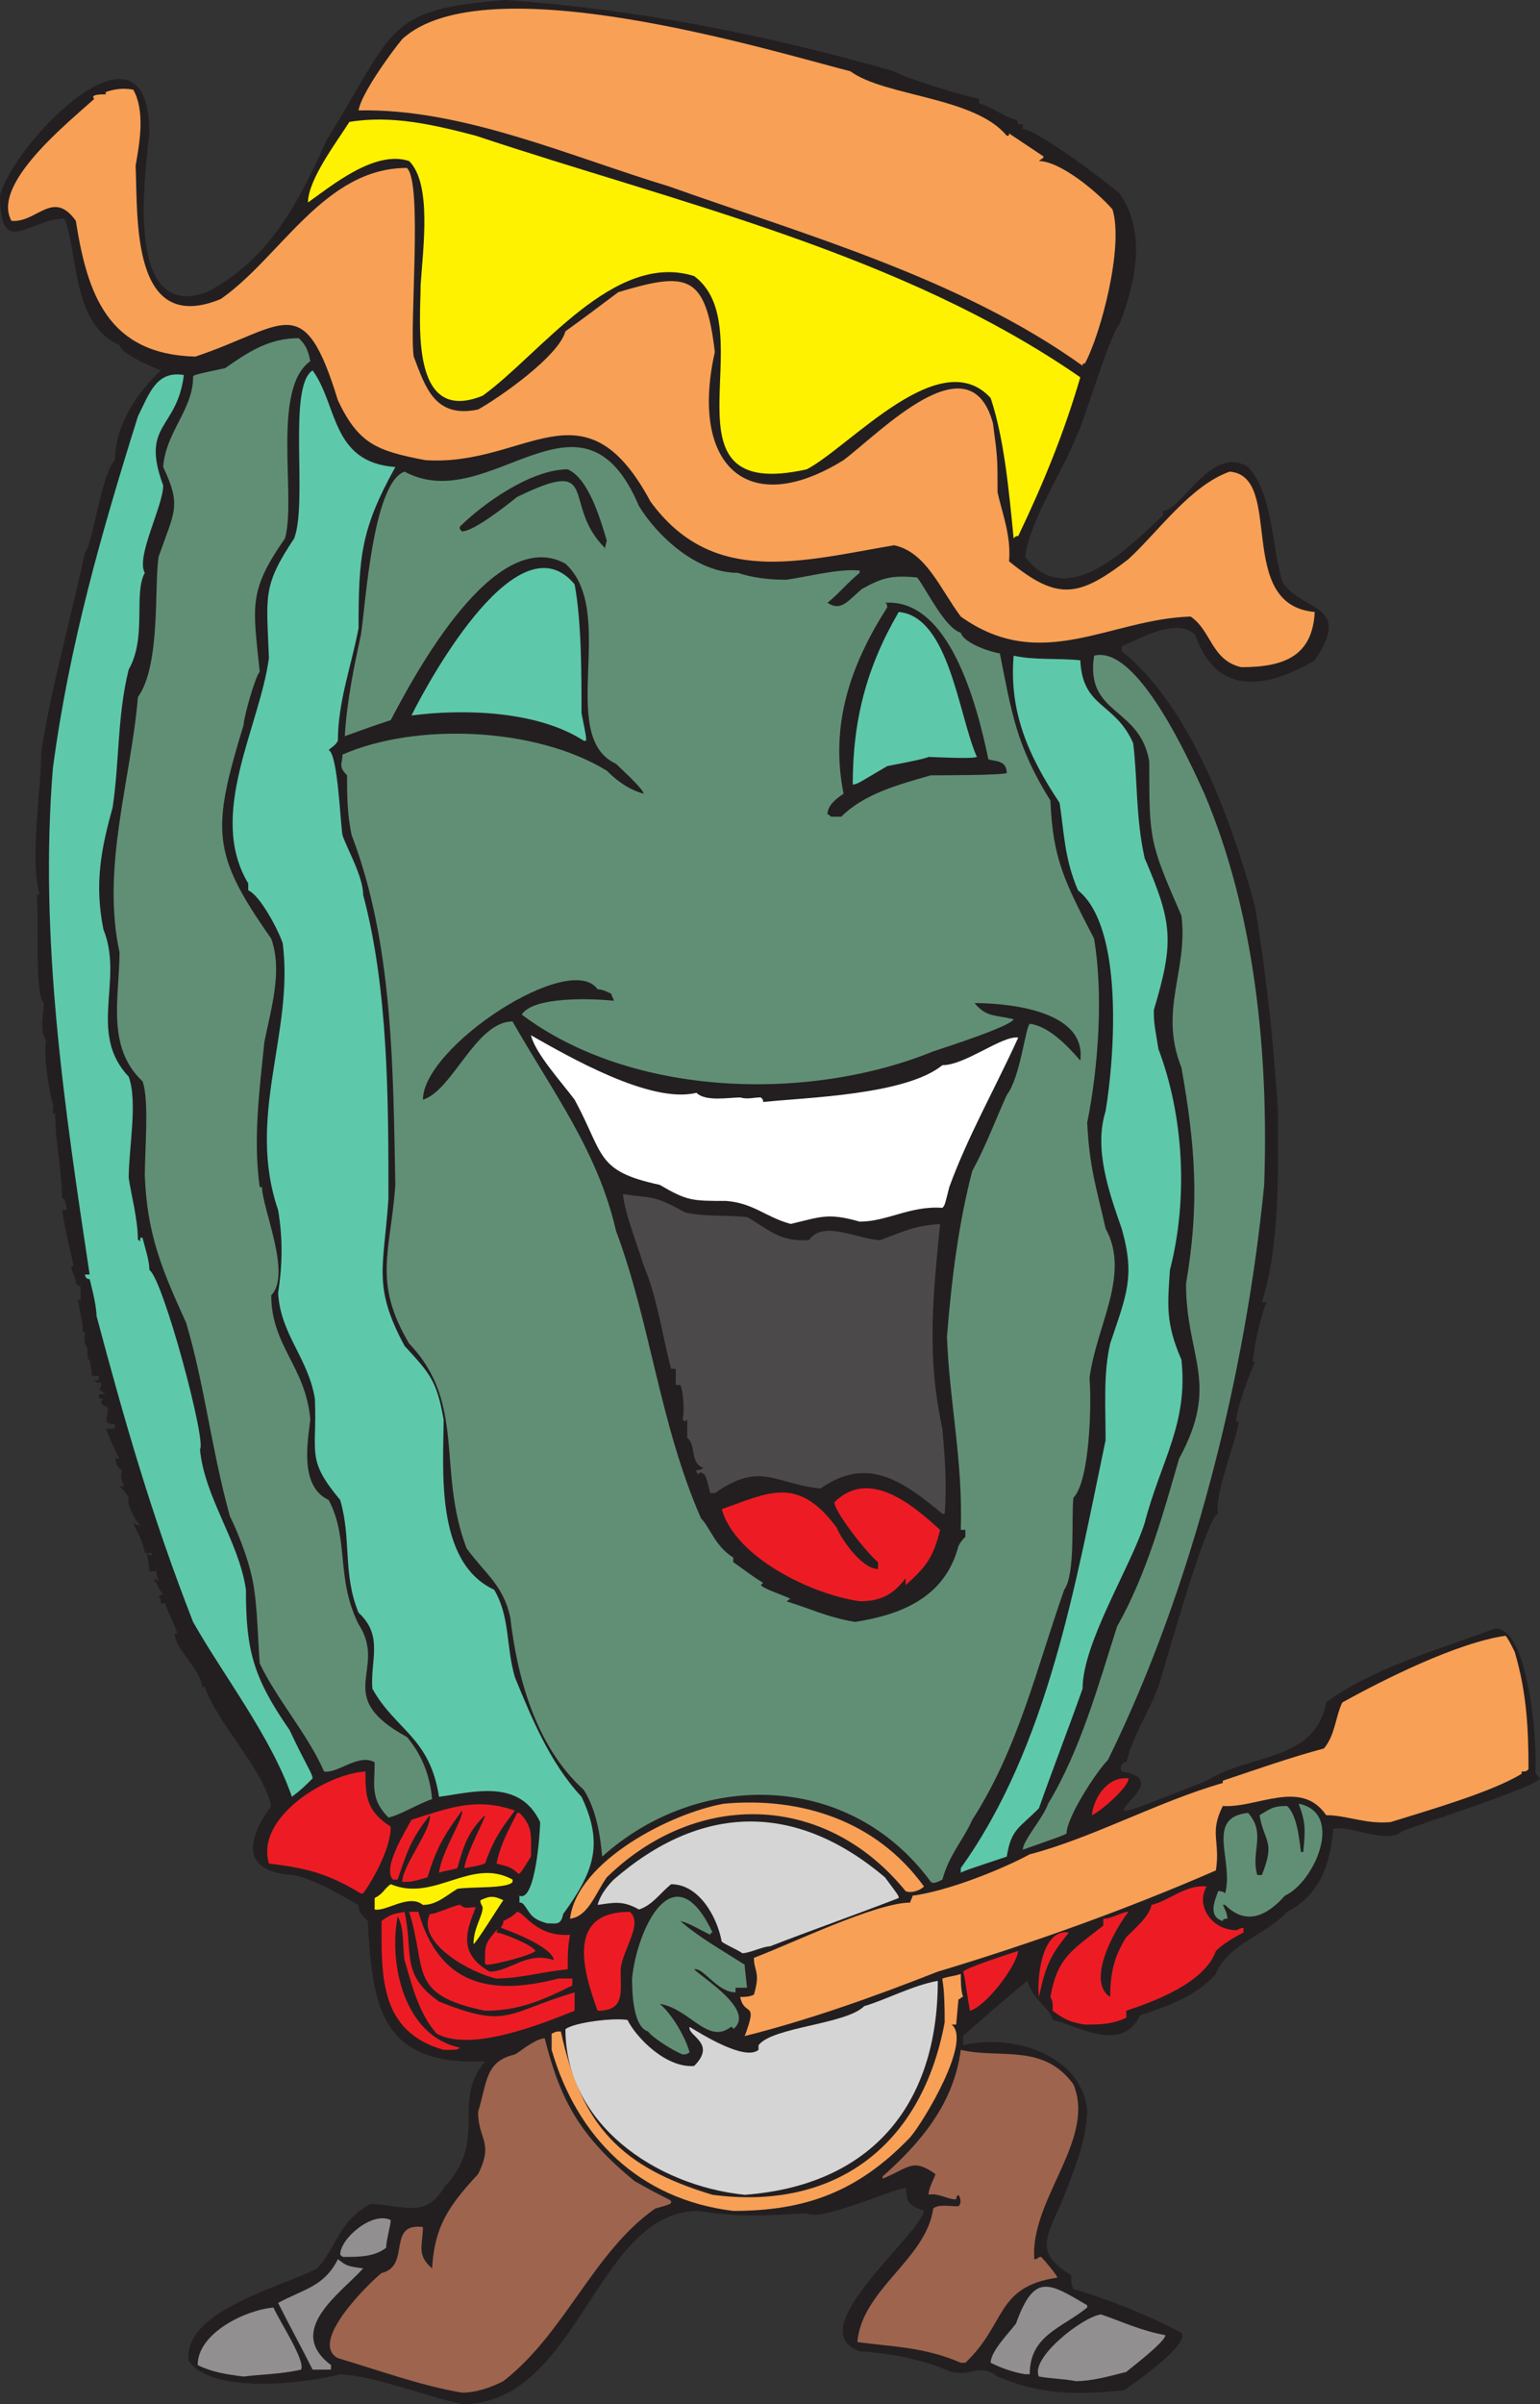
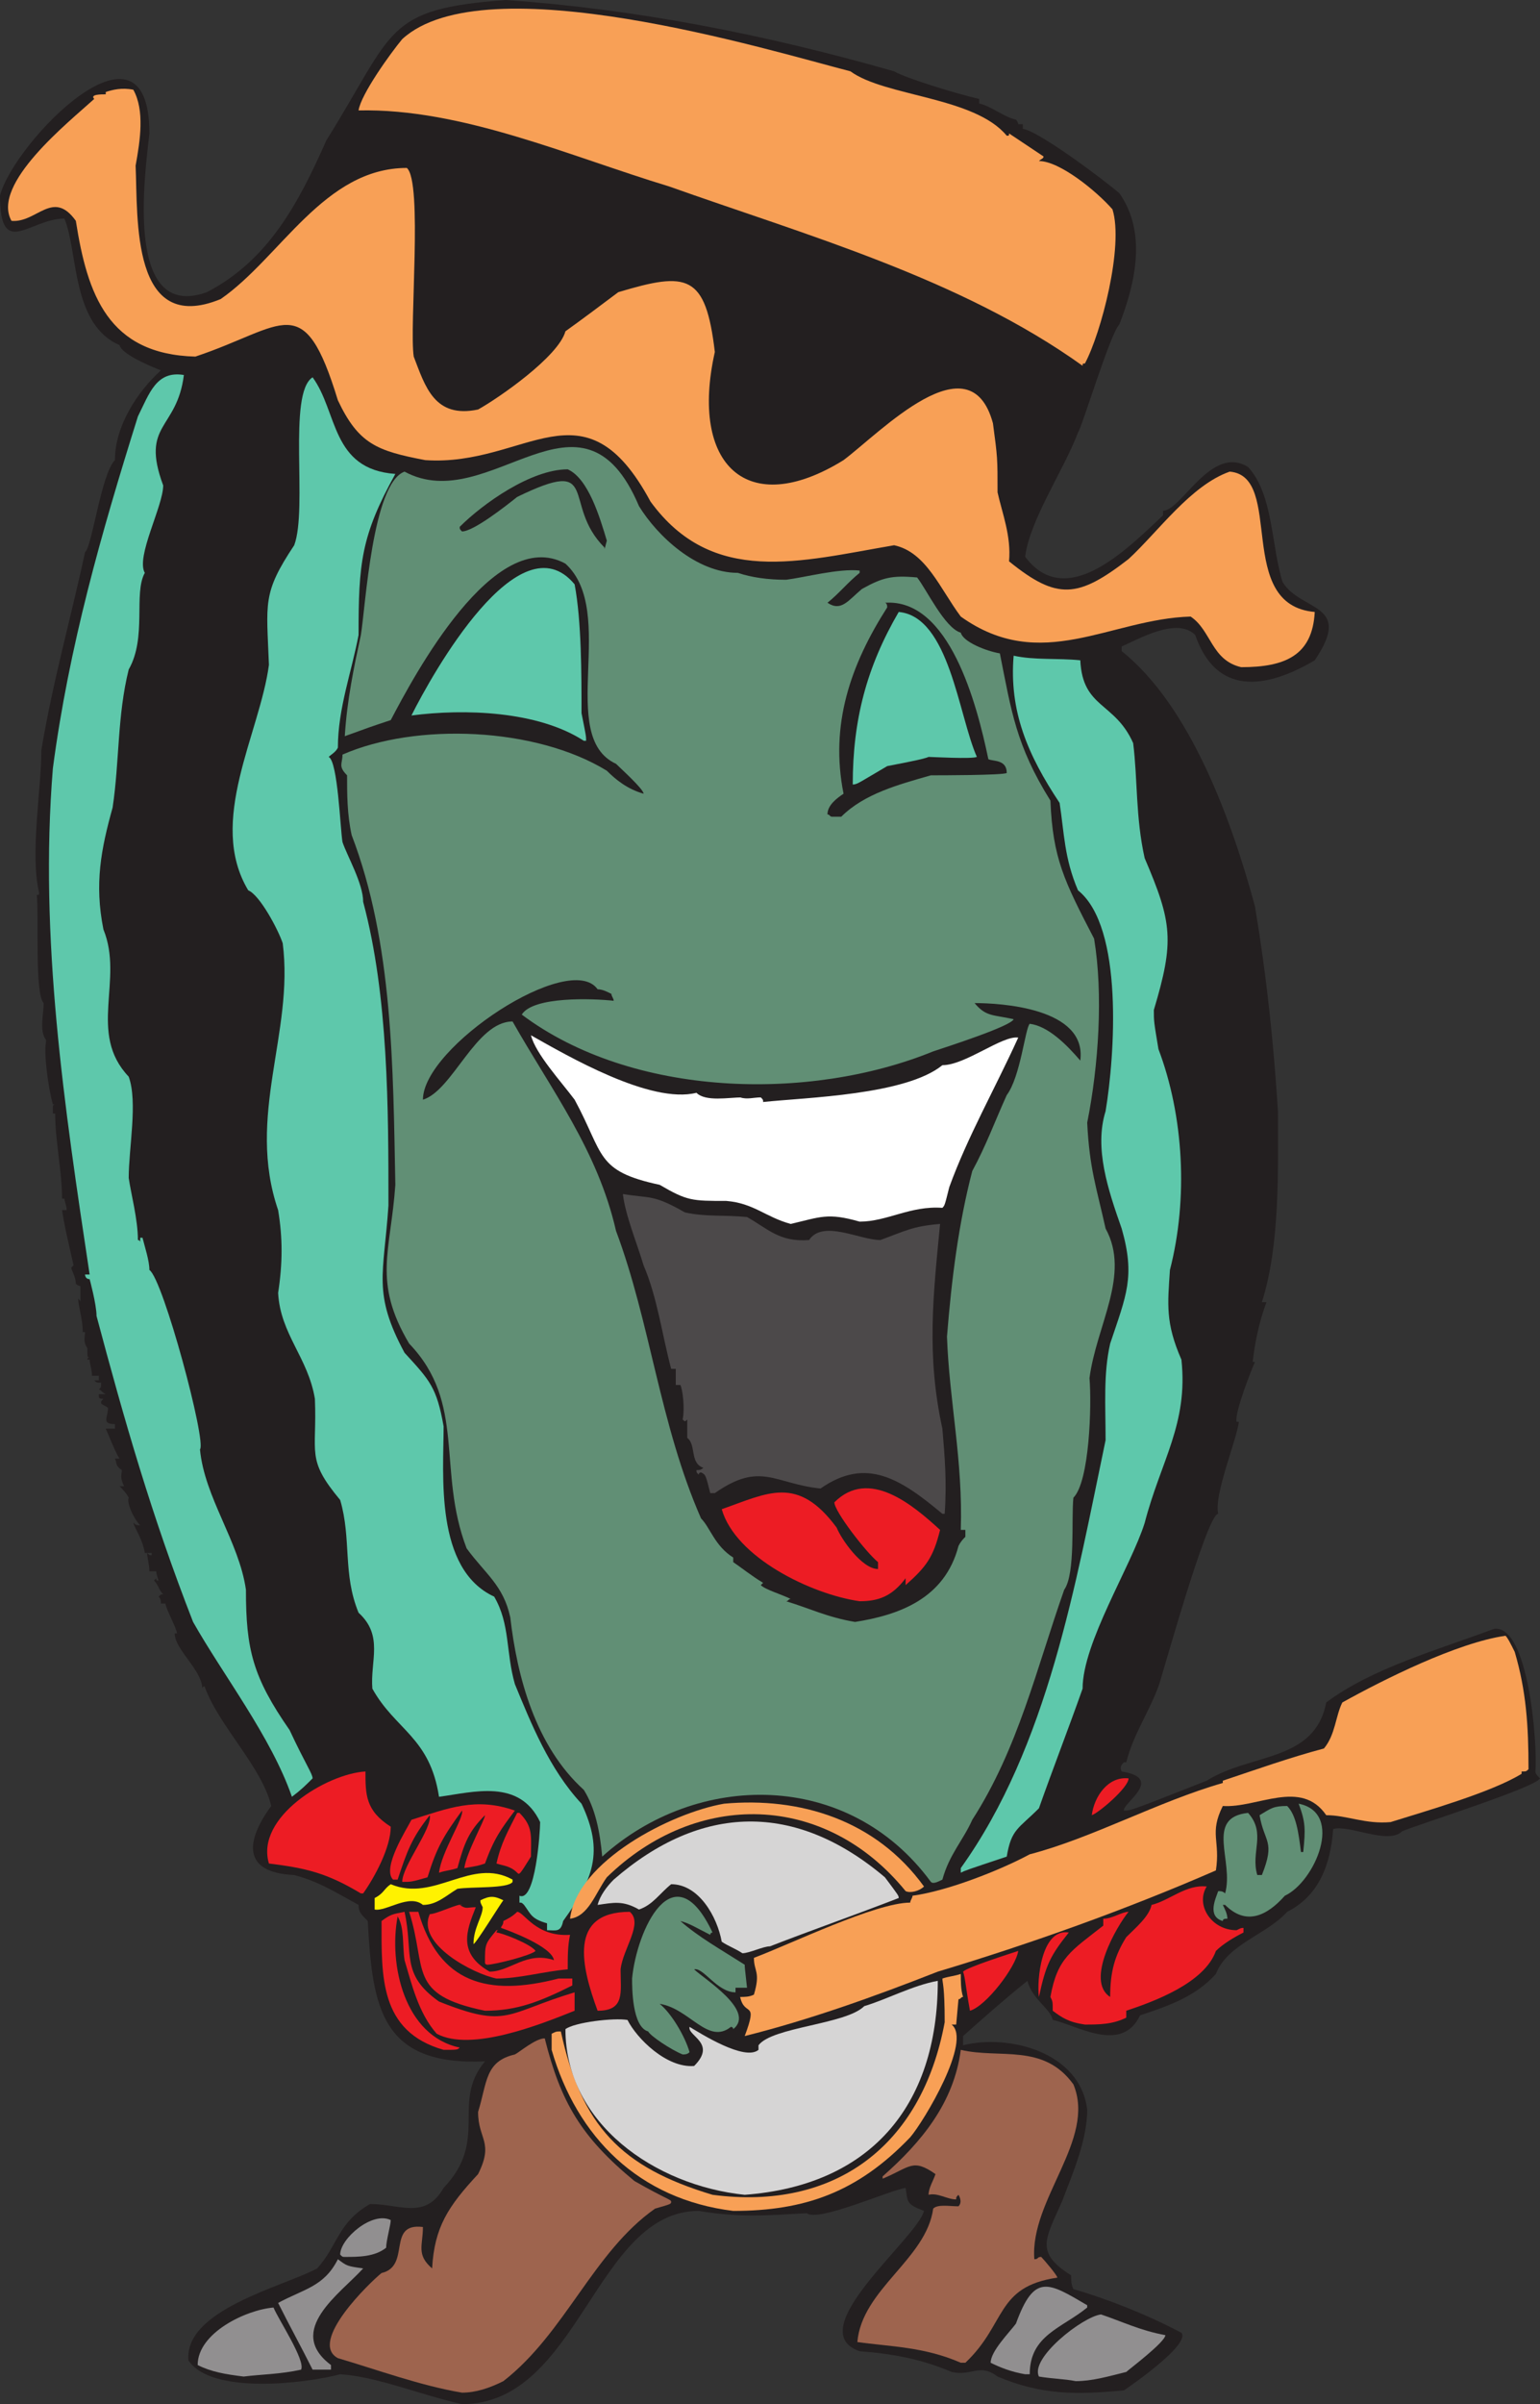
<svg xmlns="http://www.w3.org/2000/svg" width="502.5" height="783.75">
  <rect width="100%" height="100%" fill="#333333" stroke="none" />
  <path fill="#231f20" fill-rule="evenodd" d="M150.75 783.75c-13.5-3-27.75-9-39.75-9.75-11.25 3-42 6.75-49.5-4.5-1.5-16.5 30.75-24 42-30 6.75-7.5 6.75-15 17.25-21 9.75 0 18 5.25 24-5.25 15-15.75 2.25-27.75 13.5-41.25-33.75 1.5-36.75-17.25-38.25-45.75-2.25-2.25-3-3-3-5.25-8.25-4.5-12.75-7.5-21-9.75-17.25-.75-15.75-11.25-7.5-22.5-3-12.75-17.25-26.25-21.75-39 0 0-.75 0-.75.75 0-6-9-12.75-9-18h.75c0-1.5-3.75-8.25-3.75-9.75h-1.5c0-.75 0-1.5-.75-2.25.75-.75.75-.75 1.5-.75-1.5-1.5-1.5-3-3-4.5l.75-.75c0 .75 0 .75.75.75-.75-2.25-.75-2.25-.75-3h-2.25c0-2.25-.75-4.5-.75-6 .75.75.75.75 1.5.75v-.75h-2.25c-.75-4.5-3-7.5-3.75-9.75.75 0 0 .75 2.25.75-2.25-2.25-4.5-7.5-3.75-9-.75-1.5-2.25-3-3-3.75h1.5c-1.5-3-.75-3.75-.75-5.25-2.25-1.5-1.5-2.25-2.25-3.75H39c-1.5-2.25-3.75-8.25-4.5-9.75h3v-1.5c-4.5 0-2.25-2.25-2.25-5.25-.75-.75-1.5-.75-2.25-1.5 0-.75 0-.75.75-1.5-.75 0-1.5 0-1.5-.75v-.75h2.25c-1.5-.75-1.5-1.5-2.25-1.5.75-.75.75-.75.75-2.25-1.5 0-1.5 0-2.25-.75h1.5v-1.5H30c0-2.25-.75-3.75-.75-5.25h-.75s0-.75.75-.75c-.75 0-.75 0-.75-3-1.5-2.25-.75-3.75-.75-5.25H27c0-4.5-1.5-8.25-1.5-11.25 0 .75.75.75.75 1.5v-5.25c-.75 0-1.5-.75-1.5-.75 0-2.25-1.5-4.5-1.5-5.25l.75-.75c-1.5-6.75-3-12.75-3.75-18h1.5c0-1.5-.75-3-.75-3.75h-.75c0-9-2.25-18.75-2.25-27.75h-.75v-2.25s0-.75.75-.75h-.75c-1.5-5.25-3-16.5-2.25-20.25V339c-2.25-3-.75-8.25-.75-12-3-3-1.5-28.5-2.25-35.25.75 0 .75 0 .75-.75-3-12.75.75-33.75.75-46.5C17.25 222 23.25 201 27.75 180c2.25-1.5 5.25-25.5 9.75-30 0-11.25 7.5-22.5 15-29.25-3.75-1.5-12.75-5.25-13.5-8.25-15.75-6.75-13.5-30.75-18-41.25-11.25 0-21 13.5-21-7.5C4.5 46.5 48.75.75 48.75 43.5 47.25 57 40.5 105 67.5 95.25c20.25-10.5 30-29.25 39-49.5C129 9.75 125.25 3 165 0c42.75 3 84.75 11.25 126.75 23.25 3.75 2.25 21 7.5 27.75 9v1.5c3.75.75 8.25 4.5 12 5.25 0 0 .75.75.75 1.5h1.5V42c5.25.75 26.25 16.5 31.5 21 9 12.75 5.25 29.25 0 42.75-3 3-12 33-13.5 35.25-4.5 12-15.75 28.5-17.25 40.5 13.5 18 33.75-3 45-13.5v-1.5c6 0 15.75-21.75 27.75-14.25 8.25 9 7.5 25.5 11.25 37.5 6 9.75 23.25 6.75 10.5 25.5-16.5 9.75-32.25 11.25-39-8.25-6-6-18.75 1.5-24 3.75v1.5c22.5 18 36 55.5 43.5 83.25 3.75 22.5 6 43.5 7.5 66.75 0 18.75.75 43.5-5.25 62.25h1.5c-2.25 6-3.75 12.75-4.5 19.5h.75c-.75 1.5-6.75 16.5-6 19.5h.75c-.75 6-8.25 24-6.75 30-3.75 0-18.75 54.75-19.5 56.25-3 8.25-8.25 15.75-10.5 24.75h-.75c-.75.75-1.5 1.5-.75 3 14.25 2.25 0 10.5.75 12.75 2.25 0 2.25 0 27-9.75 14.25-9 35.25-6 39-25.5 15-11.25 36.75-17.25 54.75-24 11.25-1.5 14.25 37.5 13.5 46.5 0 .75.75 1.5 1.5 2.25-1.5 3-39.75 15-45 17.25-4.5 4.5-17.25-2.25-22.5-.75-.75 11.25-4.5 21.75-15 27-6.75 7.5-19.5 10.5-23.25 20.25C390 651 381 654 372 657c-6 12.75-21 3-28.5 1.5-.75-3.75-6.75-6.75-8.25-12.75-7.5 6-14.25 12-21 18v3c15-3.75 38.25 2.25 40.5 21 0 9.75-4.5 20.25-8.25 30-5.25 12-9 16.5 3 24 0 1.5 0 3 .75 4.5 10.5 3 24 8.25 35.25 14.25 3 3.75-16.5 17.25-18.75 18.75-15.75 1.5-27 1.5-41.25-4.5-6-4.5-8.25 0-15-1.5-10.5-4.5-20.25-6-30-6.75-19.5-6.75 18.75-36.75 21-45.75-6-2.25-5.25-3-6-7.5-5.25.75-28.5 11.25-32.25 8.25-13.5.75-21.75 1.5-35.25-.75-33.75 0-39 63-77.25 63" />
  <path fill="#9e644e" fill-rule="evenodd" d="M150.75 780c-13.5-2.25-27.75-7.5-40.5-11.25-9.75-5.25 10.5-24.75 14.25-27.75 9.75-2.25 1.5-16.5 13.5-15 0 6-2.25 9 3 13.5.75-13.5 5.25-20.25 15-30.75 5.25-10.5 0-11.25 0-20.25 3-9.75 2.25-16.5 12-18.75 1.5-.75 6.75-5.25 9.75-5.25 5.25 21 12 32.25 29.25 46.5 10.5 6 12 6 12 6.75s0 .75-5.25 2.25c-20.25 14.25-29.25 40.5-49.5 56.25-4.5 2.25-9 3.75-13.5 3.75" />
  <path fill="#918f90" fill-rule="evenodd" d="M351 776.25c-3.75-.75-7.5-.75-12-1.5-3-6 14.25-19.5 20.25-20.25 6.75 2.25 12.75 5.25 21 6.75 0 2.25-12 11.25-12.75 12-6 1.5-11.25 3-16.5 3m-271.5-1.5c-6-.75-10.5-1.5-15-3.75 0-10.5 15.75-18 24.75-18.75 1.5 3.75 10.5 17.25 9 20.25-6.75 1.5-12.75 1.5-18.75 2.25" />
  <path fill="#918f90" fill-rule="evenodd" d="M334.5 774c-4.5-.75-8.25-2.25-11.25-3.75 0-3.75 6-9.75 8.25-12.75 6-16.5 10.5-13.5 23.25-6v.75C346.5 759 336 761.25 336 774h-1.5M102 772.5c-3.75-7.5-7.5-14.25-11.25-21.75 8.25-4.5 15-5.25 19.5-14.25 3 2.25 3 2.25 8.25 3C111 747.75 93 759.75 108 771v1.5h-6" />
  <path fill="#9e644e" fill-rule="evenodd" d="M313.5 770.25c-12-5.25-23.25-5.25-33.75-6.75 1.5-17.25 22.5-27 24.75-43.5 1.5-1.5 5.25-.75 8.25-.75 1.5-1.5 0-3.75 0-3.75-.75.75-.75.75-.75 1.5-3 0-6-2.25-9-1.5 0-2.25 1.5-4.5 2.25-6.75-7.5-5.25-8.25-2.25-17.25 1.5v-.75c12.75-11.25 23.25-24 25.5-41.25 12.75 3 27-2.25 36.75 11.25 7.5 18-14.25 37.5-12.75 57 1.5 0 .75-.75 2.25-.75.75.75 5.25 6 5.25 6.75-20.25 3-16.5 15-30 27.75h-1.5" />
  <path fill="#918f90" fill-rule="evenodd" d="M112.5 735.75c-.75 0-.75 0-1.5-.75 0-5.25 10.5-14.25 16.5-11.25 0 1.5-1.5 6.75-1.5 9-3.75 3-9 3-13.5 3" />
  <path fill="#f8a056" fill-rule="evenodd" d="M239.25 720.75c-30.75-3.75-51-24-59.25-52.5V663c1.5-.75 1.5-.75 3-.75 6.75 30.75 19.5 44.25 49.5 53.25 39.75 5.25 68.25-15.75 75.75-56.25 0-12-.75-12.75-.75-14.25 2.25-.75 3.75-.75 6-1.5 0 2.25 0 5.25.75 7.5-.75 0-.75.75-1.5.75L312 660h-1.5c6.75 5.25-9 31.5-13.5 36.75-17.25 18-34.5 24-57.75 24" />
  <path fill="#d6d5d5" fill-rule="evenodd" d="M243 715.5c-29.25-3-58.5-23.25-58.5-54 3-2.25 15.75-3.75 20.25-3 3 6 12.75 15.75 21.75 15 7.5-7.5-2.25-9.75-1.5-12.75 3.75 2.25 18 11.25 22.5 7.5v-1.5c4.5-6 28.5-6.75 34.5-12.75 7.5-2.25 15.75-6.75 24-8.25 0 41.25-22.5 66.75-63 69.75" />
  <path fill="#618f75" fill-rule="evenodd" d="M222.75 669.75c-3.75-1.5-10.5-6-11.25-7.5-5.25-1.5-5.25-14.25-5.25-17.25 1.5-15.75 13.5-42 26.25-15-.75 0-.75.75-.75.75-4.5-2.25-6.75-3.75-9.75-4.5 6 5.25 12.75 9 21 14.25 0 .75 0 .75.75 7.5H240v1.5c-6 0-10.5-8.25-13.5-7.5 3 3 20.25 13.5 12.75 19.5 0-.75-.75-.75-.75-.75-7.5 6-13.5-6-23.25-7.5 3.75 3 8.25 10.5 9.75 15.75-.75.75-1.5.75-2.25.75" />
  <path fill="#ed1c24" fill-rule="evenodd" d="M144.75 668.25c-21-6-20.25-24-20.25-42 3-2.25 3.75-2.25 7.5-3 3 13.5-1.5 20.25 11.25 29.25 22.5 9 21.75 3.75 44.25-3v6c-11.25 4.5-33.75 13.5-45 7.5-6-6.75-8.25-16.5-10.5-24-.75-5.25 0-10.5-2.25-14.25-3 15.75 2.25 39 20.25 42.75-.75.75-.75.75-5.25.75" />
  <path fill="#f8a056" fill-rule="evenodd" d="M243 663.75c4.5-12 0-6-1.5-12.75 1.5 0 3 0 4.5-.75 2.25-7.5 0-7.5 0-12 12-4.5 39.75-18 51-18 0-.75.75-1.5.75-2.25 11.25-1.5 28.5-8.25 38.25-13.5 20.25-5.25 42-17.25 63-23.25v-.75c11.25-3.75 21.75-7.5 33-10.5 3.75-4.5 3.75-10.5 6-15 13.5-7.5 37.5-19.5 53.25-21.75.75.75 1.5 2.25 3 5.25 3.75 12.75 4.5 24 4.5 38.25-.75.75-.75.75-2.25.75v.75c-9.75 6-30.75 12-42.75 15.75-8.25.75-14.25-2.25-21-2.25-8.25-12-22.5-2.25-33.75-3-4.5 9-.75 11.25-2.25 21-29.25 12.75-60.75 24-90.75 33-21 8.25-42 15.75-63 21" />
  <path fill="#ed1c24" fill-rule="evenodd" d="M354 660c-5.25-.75-7.5-2.25-10.5-4.5 0-3 0-3-.75-4.5 2.25-12.75 6.75-15 17.25-23.25v-2.25c3 0 6-2.25 8.25-2.25-3.75 4.5-14.25 22.5-6 27.75 0-8.25 1.5-13.5 5.25-19.5 3-3 7.5-6.75 8.25-10.5 6-1.5 11.25-6.75 18-6-3.75 6 1.5 14.25 9.75 14.25 1.5-.75 1.5-.75 2.25-.75v1.5c-3 1.5-6.75 3.75-9 6-3.75 10.5-20.25 16.5-29.25 19.5v2.25C363 660 358.5 660 354 660m-195.75-4.5c-25.5-5.25-18.75-13.5-24.75-32.25h3C143.25 646.5 159 651 182.25 645h4.5v2.25c-10.5 5.25-18 8.25-28.5 8.25m36.75 0c-5.25-14.25-9.75-32.25 10.5-32.25 4.5 3.75-2.25 12-3 18.75 0 7.5 1.5 13.5-7.5 13.5m121.5 0c-1.5-8.25-1.5-10.5-2.25-12.75 1.5-1.5 15.75-6 18-6.75-.75 5.25-10.5 18-15.75 19.5M339 651c-.75-5.25.75-22.5 9.75-21-6 7.5-7.5 10.5-9.75 21" />
  <path fill="#ed1c24" fill-rule="evenodd" d="M162 645c-7.5-1.5-26.25-11.25-21.75-21 2.25 0 9.75-3.75 10.5-3H150c2.25 1.5 2.25.75 5.25.75-3 7.5-6 15 4.5 21 6.75 0 12-6.75 21-3.75-.75-4.5-15-9.75-17.25-10.5 0-.75.75-.75.75-2.25 1.5-.75 3-1.5 4.5-3 2.25 0 6 8.25 17.25 7.5-.75 3.75-.75 6.75-.75 11.25-8.25.75-15.75 3-23.25 3" />
  <path fill="#ed1c24" fill-rule="evenodd" d="M159 640.5s-.75 0-.75-.75c0-6 0-6 3.75-10.5h.75c-.75 0-.75.75-.75.75 1.5 0 11.25 3.75 12.75 6-1.5 1.5-13.5 4.5-15.75 4.5" />
  <path fill="#d6d5d5" fill-rule="evenodd" d="M242.25 636.75c-2.25-1.5-4.5-2.25-6.75-3.75-1.5-8.25-7.5-18.75-16.5-18.75-3.75 3-6 6.75-10.5 8.25-5.25-3-8.25-2.25-13.5-1.5.75-3 3-6 5.25-8.25 28.5-24.75 59.25-25.5 88.5-.75 4.5 6 4.5 6 4.5 6.75-13.5 5.25-28.5 10.5-42 15.75-2.25 0-6.75 2.25-9 2.25" />
  <path fill="#fff200" fill-rule="evenodd" d="M154.5 633.75c0-5.25 3-9 3-12-.75-1.5-.75-1.5-.75-2.25 3-1.5 4.5-1.5 7.5 0-.75.75-9 14.25-9.75 14.25" />
-   <path fill="#5ec8ab" fill-rule="evenodd" d="M178.5 627c-5.25-1.5-5.25-3-7.5-6-.75-.75-.75-.75-1.5-.75V618c5.25 2.25 6.75-21 6.75-24-6.75-14.25-21.75-9.75-33-8.25-3-19.5-14.25-21.75-21.75-35.25-.75-9 3.75-17.25-4.5-24.75-5.25-12.75-2.25-24-6-36.75-11.25-13.5-7.5-15-8.25-33-2.25-13.5-11.25-21-12-34.5 1.5-9.75 1.5-18 0-27-10.5-30.75 5.25-57.75 1.5-87-1.5-4.5-7.5-15.75-11.25-17.25V288c-13.5-22.5 3.75-51 6.75-73.5-.75-20.25-2.25-23.25 8.25-39 4.5-12-2.25-49.5 6-54.75 8.25 11.25 6 30 27 31.5-11.25 20.25-12 29.25-12 52.5-2.25 12-6.75 24-6.75 36.75-.75 1.5-2.25 2.25-3 3 3 1.5 3.75 23.25 4.5 27.75 1.5 4.5 6.75 13.5 6.75 19.5 8.25 30.75 8.25 67.5 8.25 99-1.5 22.5-5.25 28.5 5.25 48 8.25 9 10.5 11.25 12.75 24 0 15.75-3 46.5 16.5 55.5 5.25 9 3.75 18 6.75 28.5 5.25 12.75 11.25 27.75 21.75 39 7.5 15.75 3.75 24.75-6 38.25-.75 3.75-2.25 3-5.25 3" />
+   <path fill="#5ec8ab" fill-rule="evenodd" d="M178.5 627c-5.25-1.5-5.25-3-7.5-6-.75-.75-.75-.75-1.5-.75V618c5.25 2.25 6.75-21 6.75-24-6.75-14.25-21.75-9.75-33-8.25-3-19.5-14.25-21.75-21.75-35.25-.75-9 3.75-17.25-4.5-24.75-5.25-12.75-2.25-24-6-36.75-11.25-13.5-7.5-15-8.25-33-2.25-13.5-11.25-21-12-34.5 1.5-9.75 1.5-18 0-27-10.5-30.75 5.25-57.75 1.5-87-1.5-4.5-7.5-15.75-11.25-17.25c-13.5-22.5 3.75-51 6.75-73.5-.75-20.25-2.25-23.25 8.25-39 4.5-12-2.25-49.5 6-54.75 8.25 11.25 6 30 27 31.5-11.25 20.25-12 29.25-12 52.5-2.25 12-6.75 24-6.75 36.75-.75 1.5-2.25 2.25-3 3 3 1.5 3.75 23.25 4.5 27.75 1.5 4.5 6.75 13.5 6.75 19.5 8.25 30.75 8.25 67.5 8.25 99-1.5 22.5-5.25 28.5 5.25 48 8.25 9 10.5 11.25 12.75 24 0 15.75-3 46.5 16.5 55.5 5.25 9 3.75 18 6.75 28.5 5.25 12.75 11.25 27.75 21.75 39 7.5 15.75 3.75 24.75-6 38.25-.75 3.75-2.25 3-5.25 3" />
  <path fill="#618f75" fill-rule="evenodd" d="M399 626.25c-5.25-1.5-2.25-7.5-1.5-9.75.75 0 1.5 0 2.25.75 3-10.5-6.75-24.75 7.5-26.25 6 6.75.75 12.75 3 20.25h1.5c4.5-11.25.75-10.5-.75-19.5 3.75-2.25 4.5-3 9-3 3 3 3.75 9 4.5 15h.75c.75-7.5.75-9.75-1.5-15.75 15 3 5.25 25.5-4.5 30-6 6.75-12.75 9.75-19.5 3H399c.75 1.5 1.5 3 1.5 4.5-.75 0-1.5 0-1.5.75" />
  <path fill="#f8a056" fill-rule="evenodd" d="M186 625.5c2.25-18.75 33-34.5 50.25-37.5 24.75-2.25 49.5 5.25 65.25 27-1.5 1.5-4.5 2.25-6 1.5-26.25-32.25-68.25-33-97.5-4.5-3.75 5.25-6 12.75-12 13.5" />
  <path fill="#fff200" fill-rule="evenodd" d="M122.25 622.5v-3.75c3-1.5 3-3 5.25-4.5 14.25 6 26.25-9 39.75-1.5v.75c-1.5 2.25-13.5 1.5-18 2.25C145.5 618 142.5 621 138 621c-4.5-3.75-12 2.25-15.75 1.5" />
  <path fill="#ed1c24" fill-rule="evenodd" d="M117.75 617.25c-11.25-6.75-18-8.25-30-9.75-4.5-15 18.75-29.25 31.5-30 0 7.5 0 12.75 8.25 18 0 6.75-5.25 16.5-9 21.75h-.75" />
  <path fill="#618f75" fill-rule="evenodd" d="M303.75 613.5c-27-36.75-76.5-36-107.25-8.25-.75-8.25-2.25-15.75-6-21.75-15.75-14.25-21.75-36.75-24-56.25-2.25-10.5-8.25-14.25-14.25-22.5-9.75-25.5 0-47.25-18.75-66.75-12-20.25-6-30-4.5-51.75-.75-38.25-.75-78.75-14.25-114-1.5-6.75-1.5-13.5-1.5-19.5-3-3-1.5-3.75-1.5-6.75 24-10.5 63-9 86.25 5.25 3 3 6.75 6 12 7.5 0-1.5-7.5-8.25-9-9.75-19.5-9 .75-49.5-16.5-65.25-23.25-12.75-49.5 36.75-57 51-6.75 2.25-6.75 2.25-15 5.25.75-12 3-22.5 5.25-33 1.5-9 3.75-49.5 14.25-53.25 27.75 15 57.75-33 76.5 11.25 6 9.75 18.75 21.75 32.25 21.75 4.5 1.5 9.75 2.25 15.75 2.25 6-.75 17.25-3.75 24-3v.75c-3.75 3-6.75 6.75-10.5 9.75 4.5 3 6.75-.75 11.25-4.5 6.75-3.75 9.75-4.5 18-3.75 3 3.75 9 16.5 14.25 18 .75 3 8.25 6 12.75 6.75 3.75 18.75 5.25 30 16.5 48 .75 18.75 4.5 26.25 14.25 45 3 18 1.5 41.25-2.25 60 .75 15 3 21 6 34.5 8.25 15-3 31.5-5.25 48.75.75 9 0 33.75-5.25 39-.75 6.75.75 24.75-3 30-9 25.5-15 51.75-30 75-3 6.75-7.5 11.25-9.75 19.5-1.5.75-3 1.5-3.75.75" />
  <path fill="#ed1c24" fill-rule="evenodd" d="M131.25 613.5c0-5.25 9.75-17.25 9-21.75-6 7.5-7.5 12-10.5 21h-1.5c-3.75-3.75 4.5-16.5 6-19.5 12-3.75 21-7.5 33.75-3-4.5 6-6.75 9-9.75 17.25-2.25.75-2.25.75-6.75 1.5.75-5.25 6.75-15.75 6.75-17.25-5.25 5.25-6.75 9-9 17.25-2.25.75-3.75.75-6 1.5.75-6.75 8.25-18 7.5-20.25-6 8.25-8.25 12-11.25 21.75-5.25 1.5-5.25 1.5-8.25 1.5m37.5-3c-2.25-2.25-4.5-2.25-6.75-3 1.5-6.75 3.75-10.5 6.75-16.5h.75c4.5 4.5 3.75 7.5 3.75 14.25-3.75 6-3.75 6-4.5 5.25" />
  <path fill="#5ec8ab" fill-rule="evenodd" d="M313.5 610.5V609c28.5-39.75 37.5-93 47.25-139.5 0-11.25-.75-21.75 1.5-31.5 5.25-15.75 8.25-21.75 3.75-37.5-4.5-12.75-9-26.25-5.25-38.25 3-18 6-60-9-72-4.5-10.5-4.5-18.75-6-28.5-10.5-15.75-16.5-30-15-48 6.75 1.5 14.25.75 21.75 1.5.75 15.75 11.25 13.5 17.25 27 1.5 12 .75 24 3.75 37.5 9 21 9.75 27 3 49.5 0 3.75 0 3.75 1.5 12.75 8.25 21.75 9.75 48.75 3.75 72-.75 11.25-1.5 17.25 3.75 29.25 2.25 21-6.75 33-12 53.25-4.5 14.25-20.25 39-20.25 54-4.5 12.75-9.75 26.25-14.25 39-6.75 6.75-9 6.75-10.5 15.75-13.5 4.5-13.5 4.5-15 5.25" />
-   <path fill="#618f75" fill-rule="evenodd" d="M333.75 603c0-3 6.75-10.5 8.25-15 10.5-17.25 16.5-39 22.5-57.75 9.75-17.25 15-36.75 20.25-54.75 13.5-24.75 2.25-33 2.25-57 4.5-26.25 3-45-1.5-70.5-7.5-18.75 2.25-31.5 0-49.5-10.5-24-10.5-24.75-10.5-50.25-3-18-21-15-18-34.5 14.25-3.75 31.5 35.25 36 45 16.5 39 21 84.75 19.5 127.5-6 61.5-23.25 131.25-51 187.5-3.75 3.75-13.5 18.75-13.5 24-1.5.75-1.5.75-14.25 5.25m-207-10.5c-6-6-4.5-10.5-4.5-18-5.25-3-12 3.75-16.5 3-5.25-12-15.75-24-21-35.25-.75-9.75-.75-21.75-3-30-1.5-6-4.5-13.5-6.75-18-6-21.75-8.25-42.75-14.25-63-8.25-18-12.75-29.25-13.5-48 0-8.25 1.5-24.75-.75-30.75-12-11.25-7.5-27.75-7.5-42-6-27.75 3.75-56.25 6-83.25 7.5-10.5 5.25-36 6.75-45.75 5.25-15 7.5-16.5 1.5-29.25C54 141 63 133.5 63 123c0-.75 0-.75 10.5-3 7.5-5.25 14.25-9.75 24-9.75 2.25 2.25 3 3.75 3.75 7.5-12.75 9-4.5 44.25-8.25 57.75-12 17.25-10.5 21.75-8.25 43.5-1.5 1.5-5.25 15-5.25 17.25-10.5 34.5-10.5 42 9 69.75 3.75 10.5 0 22.5-2.25 33.75-1.5 15-3.75 31.5-1.5 47.25h.75c0 6.75 9.75 28.5 3 35.25 0 16.5 11.25 23.25 12.75 40.5-.75 6.75-3.75 21.75 6 26.25 6.75 12.75 2.25 25.5 9.75 40.5 9.75 15-9 23.25 15.75 36.75 4.5 5.25 7.5 12 8.25 20.25-4.5 1.5-10.5 5.25-14.25 6" />
  <path fill="#ed1c24" fill-rule="evenodd" d="M356.25 591.75c.75-6 5.25-12.75 12-12 0 3-9.75 11.25-12 12" />
  <path fill="#5ec8ab" fill-rule="evenodd" d="M95.25 585.75c-6.75-19.5-22.5-39.75-32.25-57-13.5-34.5-22.5-66-31.5-99.75 0-3.75-2.25-12-2.25-12-1.5 0-1.5-1.5-1.5-1.5h1.5c-8.25-54.75-16.5-109.5-12-165C22.5 210.75 33 174 45 135.75c3.75-7.5 6-15 15-13.5-2.25 18-14.25 15.75-6.75 36 0 6.75-9 23.25-6 28.5-3.75 6.75.75 21-5.25 31.5-3.75 15-3 30-5.25 45-3.75 13.5-6 24.75-3 39.75 6.75 16.5-5.25 33.75 8.25 48 3 8.25 0 23.25 0 33 .75 5.25 3 13.5 3 20.25 0 0 .75 0 .75.75v-1.5h.75c.75 3 2.25 7.5 2.25 10.5 4.5 3 18.75 56.25 16.5 58.5 1.5 15.75 12.75 30 15 45.75 0 19.5 2.25 28.5 14.25 45.75 5.25 11.25 7.5 14.25 7.5 15.75-2.25 2.25-3.75 3.75-6.75 6" />
  <path fill="#231f20" fill-rule="evenodd" d="M279 528.75c-9-1.5-15-4.5-22.5-6.75.75 0 .75-.75 1.5-.75-3-1.5-8.25-3-9.75-4.5l.75-.75c-3.75-2.25-7.5-5.25-9.75-6.75v-1.5c-6-3.75-7.5-9.75-10.5-12.75-13.5-30.75-16.5-63.75-27.75-93.75-6-26.25-21-45.75-33.75-68.25-12 0-19.5 22.5-29.25 25.5 0-17.25 48-48.75 57-36 1.5 0 3 .75 4.5 1.5 0 .75.75 1.5.75 2.25-6.75-.75-26.25-1.5-30 4.5 36 27 93.75 28.5 134.25 12 4.5-1.5 25.5-8.25 26.25-10.5-6.75-1.5-9-.75-12.75-5.25 8.25 0 36.75 1.5 34.5 18.75-4.5-5.25-10.5-11.25-16.5-12-1.5 1.5-3 17.25-7.5 23.25-3.75 8.25-6.75 16.5-11.25 24.75-4.5 17.25-6.75 35.25-8.25 54 .75 21 5.25 40.5 4.5 63h1.5V501c-.75.75-1.5 1.5-2.25 3-4.5 17.25-19.5 22.5-33.75 24.75" />
  <path fill="#ed1c24" fill-rule="evenodd" d="M280.5 522c-15.75-2.25-40.5-14.25-45-30 15-5.25 24.75-11.25 37.5 6 1.5 3.75 8.25 13.5 13.5 13.5v-2.25c-3.75-3-14.25-16.5-14.25-19.5 11.25-11.25 25.5.75 34.5 9-2.25 9-4.5 12-11.25 18v-2.25c-4.5 6-9 7.5-15 7.5" />
  <path fill="#4c494a" fill-rule="evenodd" d="M307.5 493.5c-13.5-11.25-24.75-18.75-39.75-8.25-15-1.5-19.5-9-34.5 1.5h-1.5c-1.5-6-1.5-6-3-6.75 0 0-.75 0-.75.75-.75-.75-.75-.75-.75-1.5.75 0 1.5 0 2.25-.75-4.5-1.5-2.25-7.5-5.25-9.75v-6c-.75.75-.75.75-1.5 0 .75-3.75 0-9.75-.75-11.25h-1.5v-5.25H219c-3-11.25-4.5-23.25-9-33.75-2.25-7.5-6-16.5-6.75-23.25 9 1.5 9.75 0 20.25 6 6.75 1.5 12.75.75 20.25 1.5 6.75 3.75 10.5 8.25 20.25 7.5 4.5-6.75 16.5 0 23.25 0 8.25-3 10.5-4.5 19.5-5.25-2.25 23.25-4.5 42.75.75 66.75.75 9 1.5 17.25.75 27.75h-.75" />
  <path fill="#231f20" fill-rule="evenodd" d="M218.25 449.25V447h1.5v2.25h-1.5" />
  <path fill="#fff" fill-rule="evenodd" d="M258 399c-8.25-2.25-12-6.75-21-7.5-11.25 0-12.75 0-21.75-5.25-21-4.5-18-9.75-27.75-27.75-4.5-6-12.75-15-14.25-21 12 6.75 39 22.5 54 18.75 3 3 10.5 1.5 15 1.5h-.75c2.25.75 4.5 0 6.75 0 .75.75.75.75.75 1.5 14.25-1.5 46.5-2.25 58.5-12 7.5 0 19.5-9.75 24.75-9-7.5 16.5-16.5 32.25-22.5 48.75-1.5 6-1.5 6-2.25 6.75-10.5-.75-18 4.5-27 4.5-10.5-3-12.75-1.5-22.5.75" />
  <path fill="#231f20" fill-rule="evenodd" d="M271.5 266.25c-.75 0-.75-.75-1.5-.75 0-3 3-5.25 5.25-6.75-4.5-22.5 2.25-42 14.25-60.75 0-1.5-.75-1.5-.75-1.5 21-1.5 30 33 33.75 51 1.5.75 6 0 6 4.5-1.5.75-21.75.75-24.75.75-10.5 3-21.75 6-29.25 13.5h-3" />
  <path fill="#5ec8ab" fill-rule="evenodd" d="M278.25 255.75c0-21 4.5-38.25 15-56.25 16.5 1.5 19.5 33.75 25.5 47.25-1.5.75-15 0-15.75 0-1.5.75-9.75 2.25-13.5 3-9 5.25-9.75 6-11.25 6M190.5 241.5c-15-9.75-39-10.5-56.25-8.25 6.75-13.5 35.25-64.5 53.25-42.75 2.25 12 2.25 29.25 2.25 42 1.5 7.5 1.5 7.5 1.5 9h-.75" />
  <path fill="#f8a056" fill-rule="evenodd" d="M405 217.5c-9.75-2.25-9.75-12-16.5-16.5-26.25.75-48.75 18.75-75 0-6.75-9-11.25-21-21.75-23.25-30.75 5.25-59.25 13.5-79.5-14.25-21.75-40.5-40.5-11.25-73.5-13.5-15.75-3-21.75-5.25-28.5-19.5C99 93.75 93 106.5 63.75 116.25 35.25 115.5 28.5 96 24.75 72c-7.5-10.5-12.75.75-21 0-6.75-12 18.75-32.25 27-39.75-1.5-1.5 2.25-1.5 3.75-1.5V30c2.25-.75 5.25-1.5 9-.75 3.75 6.75 2.25 16.5.75 24.75.75 17.25-1.5 55.5 27.75 43.5 19.5-13.5 33.75-42.75 60.75-42.75 5.25 4.5.75 51.75 2.25 61.5 3.75 9.75 6.75 20.25 21 17.25 6.75-3.75 26.25-17.25 28.5-25.5 5.25-3.75 11.25-8.25 17.25-12.75 22.5-6.75 28.5-6 31.5 19.5-8.25 36.75 10.5 54.75 42 35.25 12-9 41.25-39.75 48.75-12 1.5 11.25 1.5 11.25 1.5 22.5 1.5 6.75 4.5 14.25 3.75 22.5 15.75 12.75 22.5 12 39-.75 9.75-9 20.25-24 33-28.5 18 1.5 1.5 43.5 27.75 45.75-.75 14.25-9.75 18-24 18" />
  <path fill="#231f20" fill-rule="evenodd" d="M197.25 178.5c-14.25-14.25-.75-30-28.5-16.5-3.75 3-14.25 11.25-18 11.25-.75-.75-.75-.75-.75-1.5 7.5-7.5 23.25-18.75 35.25-18.75 6.75 3 10.5 15.75 12.75 23.25-.75 3-.75 3-.75 2.25" />
-   <path fill="#fff200" fill-rule="evenodd" d="M330.75 175.5c-1.5-15-3-32.25-7.5-45.75-16.5-18-45.75 15.75-60 23.25-50.25 11.25-13.5-45.75-36.75-63-26.25-8.25-50.25 25.5-69 39-24 9.75-20.25-24.75-20.25-36 .75-12 3.75-33-3.75-40.5-11.25-3.75-25.5 8.25-33 13.5 0-7.5 9.75-20.25 13.5-26.25 13.5-2.25 27 .75 41.25 4.5C220.5 66 294 82.5 352.5 123c-5.25 18-12 34.5-20.25 51.75-.75 0-.75 0-1.5.75" />
  <path fill="#f8a056" fill-rule="evenodd" d="M353.25 119.25c-39.75-28.5-90.75-42.75-135-58.5C186 51 150.75 35.25 117 36c.75-5.25 10.5-18.75 14.25-23.25 27-24.75 120 3.75 146.25 10.5 11.25 8.25 40.5 8.25 51 21 .75 0 .75 0 .75-.75L340.5 51c0 .75-.75.75-1.5 1.5 6.75 0 18.75 9.75 24 15.75 3.75 12-3.75 40.5-9 50.25-.75 0-.75 0-.75.75" />
</svg>